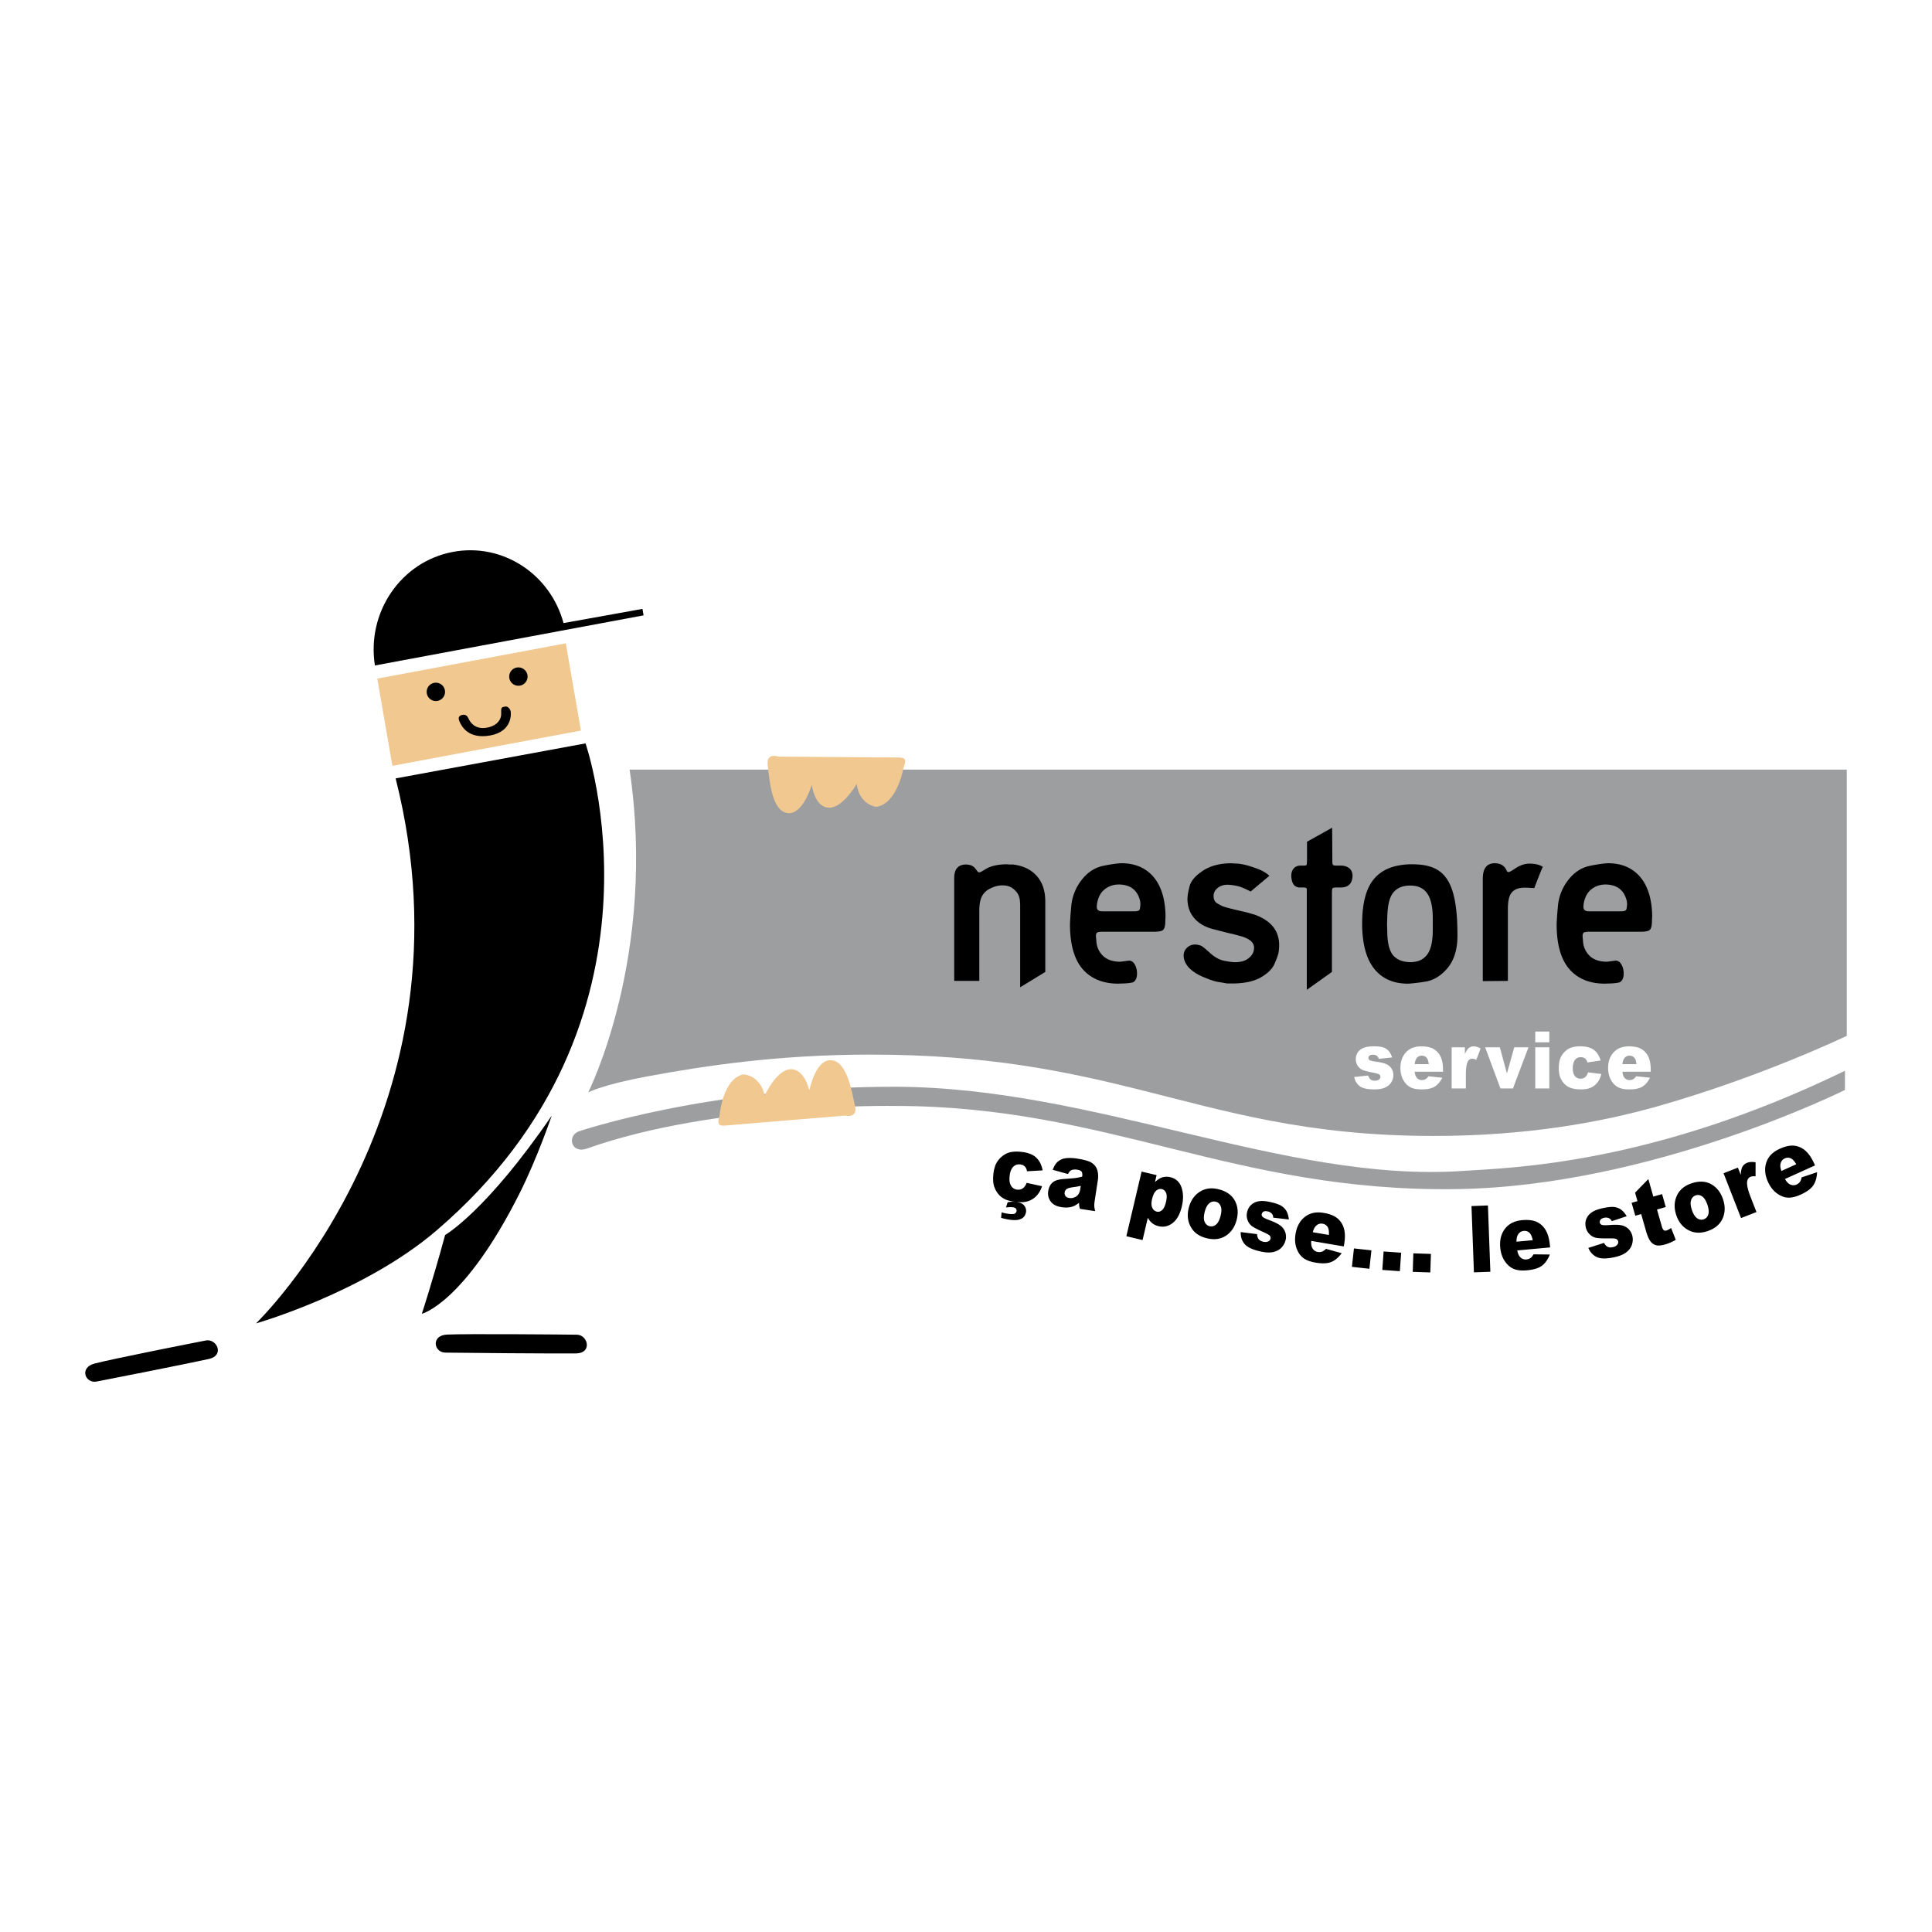
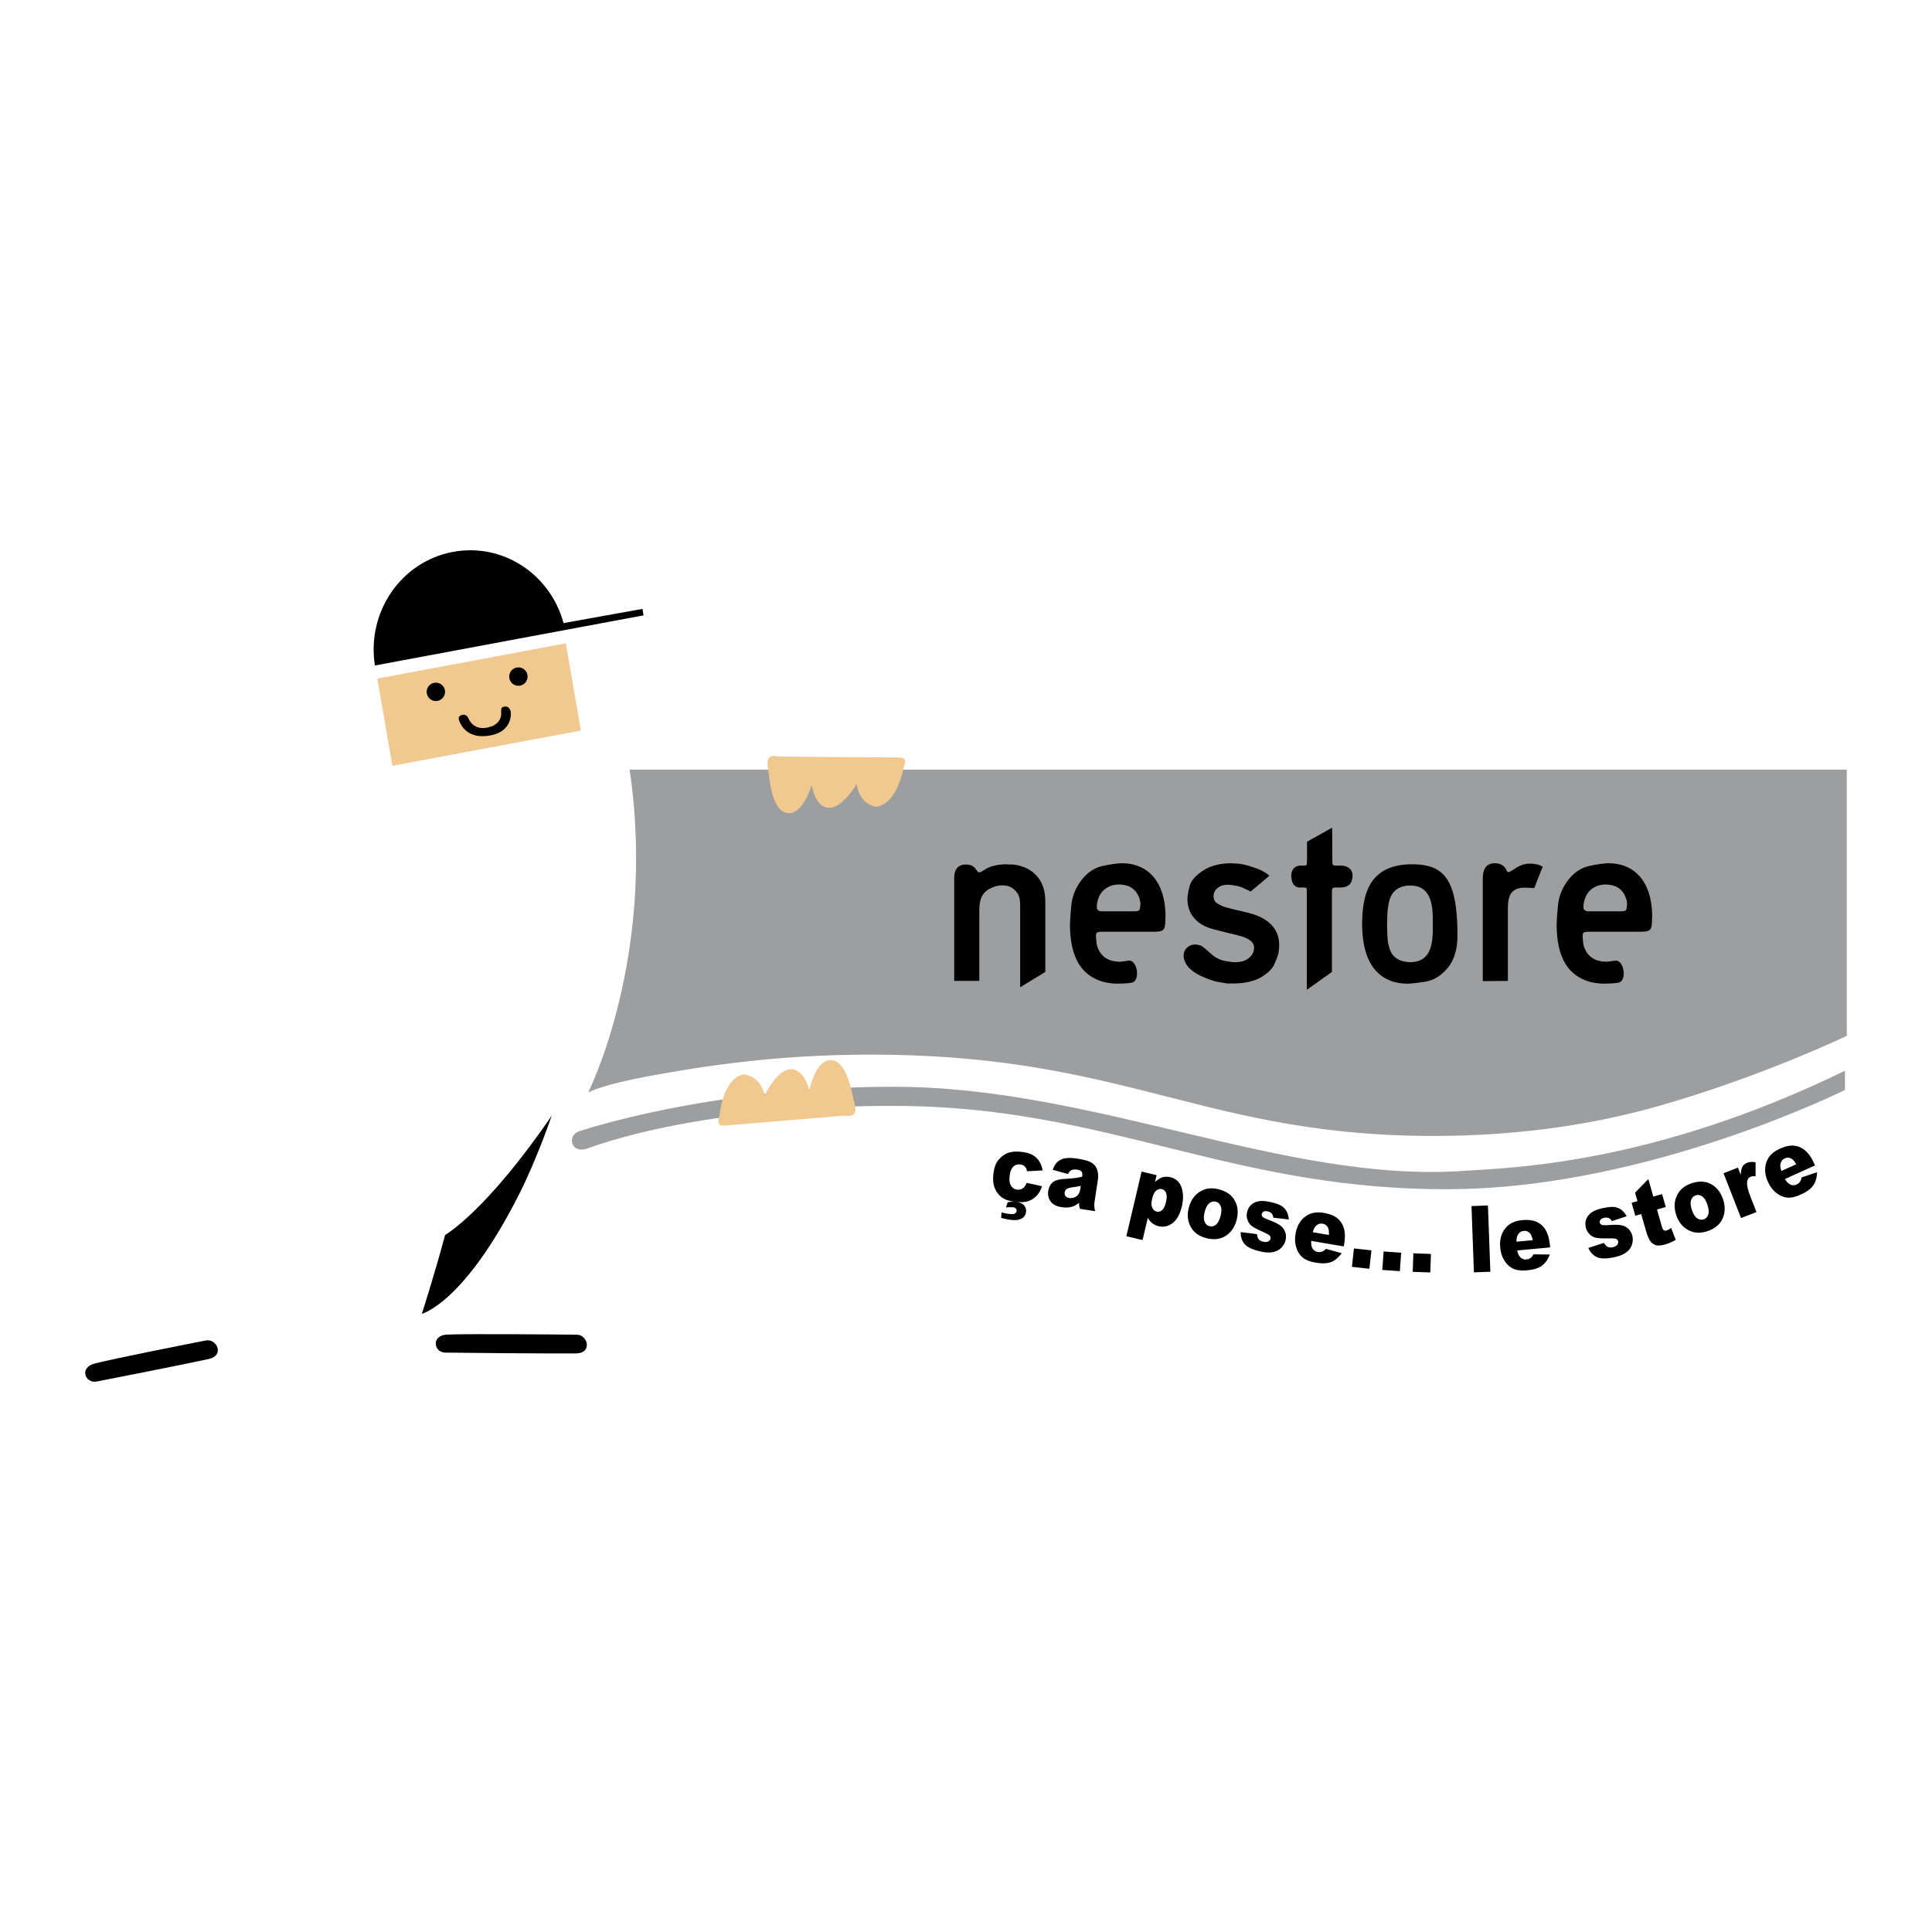
<svg xmlns="http://www.w3.org/2000/svg" width="2500" height="2500" viewBox="0 0 192.756 192.756">
  <g fill-rule="evenodd" clip-rule="evenodd">
    <path fill="#fff" d="M0 0h192.756v192.756H0V0z" />
    <path d="M184.252 103.348s-8.455 4.064-18.799 7.006c-5.875 1.672-13.359 2.98-22.4 2.98-12.654 0-20.623-2.434-29.453-4.639-7.287-1.816-15.158-3.477-26.731-3.477-9.151 0-16.443 1.096-22.234 2.164-4.518.836-5.949 1.605-5.949 1.605s6.881-13.598 4.129-32.203h121.437v26.564z" fill="#9c9ea0" />
    <path d="M55.047 111.309s-1.449 4.25-3.199 7.73c-5.534 11.012-9.761 12.037-9.761 12.037s1.098-3.346 2.323-7.861c.001 0 4.071-2.311 10.637-11.906z" />
-     <path d="M58.418 74.168s9.612 27.636-14.869 48.599c-7.26 6.219-18.007 9.268-18.007 9.268s22.271-21.395 13.93-54.373l18.946-3.494z" />
    <path fill="#f0c890" d="M56.451 64.185l-18.809 3.519 1.508 8.702 18.808-3.518-1.507-8.703z" />
    <path d="M56.223 62.166c-1.318-4.892-6.075-8.031-11.034-7.104-5.183.97-8.628 6.019-7.783 11.333l26.802-5-.108-.646-7.877 1.417zM48.765 72.561c.849-.208 1.277-.785 1.241-1.425-.037-.64.109-.583.401-.64.292-.058.51.291.546.495.037.204.167 1.988-2.042 2.386-2.262.407-2.882-1.019-3.028-1.309-.117-.232-.255-.612.183-.728.438-.116.584.146.693.378.109.232.584 1.193 2.006.843zM9.423 136.045c1.67-.445 10.043-2.102 11.119-2.307 1.076-.205 1.896 1.486.308 1.844-1.588.359-10.192 2.068-11.221 2.256-1.129.205-1.743-1.385-.206-1.793zM44.582 133.152c1.726-.094 11.885-.008 12.98.012 1.095.018 1.553 1.84-.075 1.867-1.628.027-12.025-.055-13.07-.08-1.146-.031-1.424-1.711.165-1.799z" />
    <path d="M184.072 106.83v1.914s-19.256 9.615-38.721 9.893c-22.338.32-34.678-8.297-56.059-8.297 0 0-17.871-.318-30.742 4.256-1.526.541-2.003-1.213-.851-1.703 0 0 13.077-4.467 31.487-4.467 19.998 0 38.933 9.58 56.697 8.402 4.912-.324 18.935-.637 38.189-9.998z" fill="#9c9ea0" />
    <path d="M77.65 75.486c.704 0 10.551.088 11.782.088.704 0 1.143 0 .704 1.055 0 0-.615 3.605-2.726 3.869 0 0-1.671-.176-1.935-2.286 0 0-1.406 2.461-2.813 2.374-1.407-.088-1.671-2.286-1.671-2.286s-.879 3.078-2.462 2.814c-1.582-.264-1.758-3.43-1.935-4.748-.176-1.319 1.056-.88 1.056-.88zM84.33 111.301c-.701.064-10.516.867-11.741.977-.702.064-1.139.105-.796-.986 0 0 .287-3.645 2.364-4.1 0 0 1.681.025 2.133 2.104 0 0 1.179-2.58 2.588-2.619 1.409-.039 1.871 2.125 1.871 2.125s.598-3.145 2.197-3.023c1.6.119 2.062 3.256 2.356 4.553.294 1.297-.972.969-.972.969z" fill="#f0c890" />
    <path d="M102.43 118.014l1.535.334c-.117.357-.285.66-.506.91a1.988 1.988 0 0 1-.803.553c-.316.121-.709.16-1.176.119-.453-.041-.826-.121-1.119-.242s-.537-.299-.734-.529-.344-.496-.441-.791c-.098-.297-.125-.682-.084-1.152.045-.494.154-.896.33-1.211.133-.23.303-.434.51-.605.207-.174.416-.299.625-.375.33-.119.744-.156 1.242-.111.695.062 1.213.248 1.553.561.338.312.561.744.662 1.295l-1.562.088c-.031-.207-.104-.369-.223-.484-.117-.115-.281-.182-.494-.201-.271-.023-.5.066-.686.27s-.297.525-.336.967c-.035.393.021.699.168.918a.78.78 0 0 0 .605.363c.215.02.4-.025.557-.137.156-.113.283-.29.377-.54zm-2.065 2.453l.17-.518c.256-.047.494-.061.713-.041.453.041.76.156.918.344.156.188.227.4.205.637a1.004 1.004 0 0 1-.156.432c-.092.145-.242.254-.455.328-.211.076-.484.098-.818.066a5.782 5.782 0 0 1-1.061-.211l.049-.549c.27.084.561.141.875.168.227.02.385 0 .473-.061a.342.342 0 0 0 .148-.258.305.305 0 0 0-.082-.232c-.062-.068-.162-.109-.303-.123a3.7 3.7 0 0 0-.676.018zM107.783 118.604a1.356 1.356 0 0 1-.182.539.86.86 0 0 1-.389.312.963.963 0 0 1-.533.07c-.176-.027-.301-.094-.375-.197a.495.495 0 0 1-.08-.373.492.492 0 0 1 .188-.316c.102-.084.328-.148.676-.197.254-.031.5-.074.74-.131l-.045.293zm-.906-1.848c.146-.074.354-.092.621-.051.209.031.348.1.418.201.068.102.086.264.053.486a5.144 5.144 0 0 1-.609.129c-.189.029-.6.064-1.229.109-.529.035-.904.154-1.129.359s-.363.486-.42.848c-.059.387.023.73.244 1.033.223.303.586.494 1.094.57.383.061.727.045 1.033-.043.225-.066.461-.199.711-.396-.004.141 0 .242.01.311.012.066.035.164.076.295l1.52.232a2.651 2.651 0 0 1-.094-.51c-.006-.131.01-.309.043-.533l.32-2.098a2.319 2.319 0 0 0-.01-.723 1.354 1.354 0 0 0-.242-.619 1.468 1.468 0 0 0-.68-.496c-.285-.105-.672-.195-1.158-.27-.305-.047-.59-.064-.859-.055s-.484.051-.648.119c-.225.098-.406.225-.543.381s-.26.383-.365.678l1.521.42c.099-.194.205-.319.322-.377zM115.357 118.789c.178-.146.367-.197.566-.15.191.045.328.172.416.381.086.209.086.502-.004.883-.096.412-.229.689-.395.832-.166.145-.34.193-.521.15-.211-.051-.363-.18-.459-.393s-.102-.504-.014-.875c.097-.404.234-.679.411-.828zm-1.363 4.932l.525-2.227c.113.221.262.402.443.545.18.143.393.242.635.299.506.119.973.014 1.4-.318.43-.332.734-.889.918-1.666.166-.705.154-1.334-.037-1.885s-.564-.891-1.119-1.021a1.52 1.52 0 0 0-.82.025c-.197.062-.432.215-.705.457l.16-.688-1.496-.354-1.521 6.449 1.617.384zM120.654 120.051a.711.711 0 0 1 .656-.154c.221.057.379.201.477.438.098.234.096.557-.008.961-.111.434-.266.73-.465.889-.197.158-.412.209-.641.15s-.393-.207-.49-.443c-.1-.238-.096-.566.01-.982.106-.412.26-.697.461-.859zm-1.763 2.498c.314.486.805.812 1.473.982.748.191 1.393.113 1.932-.236.541-.35.904-.885 1.086-1.6.164-.639.129-1.219-.102-1.742-.287-.65-.846-1.08-1.678-1.293-.729-.186-1.365-.104-1.91.25-.543.352-.906.883-1.088 1.594-.194.764-.1 1.445.287 2.045zM123.787 122.924l1.627.205c.018.225.074.395.17.512.098.117.242.197.438.244.213.047.391.035.531-.041a.362.362 0 0 0 .205-.256c.029-.129-.008-.242-.111-.342-.078-.07-.295-.184-.65-.344-.529-.236-.891-.426-1.086-.568a1.273 1.273 0 0 1-.436-.594 1.342 1.342 0 0 1-.051-.805c.072-.309.213-.557.424-.742.213-.188.471-.303.775-.348.307-.047.695-.016 1.168.094.496.115.852.242 1.07.381.217.141.385.318.502.533s.193.486.225.814l-1.557-.18a.65.65 0 0 0-.121-.377.746.746 0 0 0-.42-.244c-.182-.043-.322-.037-.42.016a.357.357 0 0 0-.184.234c-.027.115.008.213.1.297.09.084.305.188.646.316.516.189.889.375 1.121.555a1.377 1.377 0 0 1 .51 1.437 1.61 1.61 0 0 1-.4.74c-.203.223-.479.373-.826.453-.346.08-.791.059-1.33-.066-.758-.176-1.271-.422-1.539-.74-.268-.319-.395-.713-.381-1.184zM130.977 122.939c.074-.279.174-.482.297-.609.195-.205.42-.285.676-.24a.702.702 0 0 1 .504.32c.113.176.154.443.127.801l-1.604-.272zm3.128 1.211c.107-.623.102-1.145-.016-1.564s-.33-.762-.645-1.025c-.314-.266-.775-.449-1.381-.551-.744-.127-1.367.004-1.865.391-.5.387-.812.951-.938 1.691-.09.521-.061.992.084 1.414.146.422.363.748.654.979.289.232.715.395 1.271.488.645.109 1.156.09 1.535-.059.379-.15.73-.445 1.057-.883l-1.57-.434a1.165 1.165 0 0 1-.332.254.854.854 0 0 1-.477.059.75.75 0 0 1-.561-.414c-.086-.162-.119-.393-.098-.691l3.244.551.038-.206zM135.084 124.555l1.744.193-.203 1.838-1.744-.193.203-1.838zM138.045 124.859l1.75.123-.131 1.844-1.752-.125.133-1.842zM141.01 125.045l1.754.059-.063 1.847-1.752-.058.061-1.848zM146.811 120.33l1.64-.06.242 6.613-1.64.06-.242-6.613zM151.299 123.883c.002-.289.045-.512.131-.666.135-.248.334-.383.592-.406a.695.695 0 0 1 .568.182c.154.141.264.389.33.742l-1.621.148zm3.336.365c-.057-.629-.197-1.131-.416-1.508a2.015 2.015 0 0 0-.889-.826c-.371-.174-.863-.232-1.475-.178-.752.07-1.32.355-1.703.857-.385.504-.541 1.129-.473 1.877.049.525.197.975.445 1.344s.543.629.885.779c.34.148.791.197 1.354.145.65-.059 1.141-.209 1.469-.451.328-.244.594-.617.795-1.123l-1.629-.018c-.09.156-.174.266-.256.332a.861.861 0 0 1-.445.178.742.742 0 0 1-.648-.256c-.125-.135-.215-.35-.273-.643l3.279-.303-.02-.206zM158.469 124.504l1.561-.5c.111.197.236.326.373.393s.303.078.498.037c.215-.047.369-.133.463-.262a.358.358 0 0 0 .08-.316c-.027-.131-.109-.217-.246-.264-.098-.031-.344-.043-.734-.039-.578.01-.986-.01-1.223-.057s-.451-.166-.646-.355a1.35 1.35 0 0 1-.385-.709c-.064-.309-.041-.594.072-.852s.299-.473.557-.643.625-.305 1.098-.406c.498-.104.875-.139 1.131-.104.258.033.484.125.682.27.195.146.379.361.547.645l-1.488.494a.632.632 0 0 0-.27-.291.76.76 0 0 0-.482-.047c-.184.039-.309.104-.373.193a.341.341 0 0 0-.068.289.294.294 0 0 0 .215.229c.115.037.355.041.719.014.549-.045.965-.035 1.25.031.287.066.523.197.707.393s.305.428.361.697c.059.271.041.551-.051.84-.092.287-.277.539-.559.758s-.691.385-1.234.5c-.762.16-1.33.152-1.707-.023s-.663-.483-.848-.915zM164.453 117.637l.498 1.748.875-.25.367 1.291-.873.25.469 1.643c.057.197.111.322.164.377.08.084.184.107.312.072a1.67 1.67 0 0 0 .461-.254l.465 1.186a4.844 4.844 0 0 1-1.053.457c-.395.111-.699.139-.918.078a1.052 1.052 0 0 1-.559-.398c-.158-.205-.307-.566-.455-1.082l-.465-1.627-.586.166-.369-1.291.586-.166-.24-.844 1.321-1.356zM168.719 119.746a.71.71 0 0 1 .467-.486c.215-.072.428-.037.639.107.209.145.381.414.516.811.143.424.174.758.094.998s-.23.398-.455.475a.709.709 0 0 1-.654-.105c-.213-.145-.387-.422-.525-.828-.137-.402-.162-.726-.082-.972zm-.119 3.057c.527.234 1.117.242 1.77.023.732-.248 1.229-.664 1.492-1.252s.277-1.232.041-1.934c-.211-.623-.557-1.092-1.035-1.406-.592-.389-1.297-.445-2.111-.17-.711.24-1.201.656-1.465 1.248-.266.592-.281 1.234-.047 1.93.251.746.704 1.268 1.355 1.561zM171.959 117.055l1.432-.561.285.729c.014-.371.07-.645.17-.822a.897.897 0 0 1 .473-.391c.227-.088.504-.104.836-.049l-.002 1.4c-.213-.016-.371-.002-.475.039-.203.078-.322.232-.359.461-.057.322.057.844.338 1.561l.586 1.504-1.539.6-1.745-4.471zM177.729 116.828c-.094-.273-.125-.496-.094-.67.047-.279.188-.471.426-.578a.7.7 0 0 1 .596-.016c.191.084.377.281.555.594l-1.483.67zm3.271-.744c-.26-.576-.557-1.006-.887-1.289-.332-.283-.701-.447-1.109-.49s-.893.062-1.451.316c-.689.311-1.133.766-1.33 1.367-.197.6-.143 1.242.168 1.926.219.482.506.857.861 1.125s.719.418 1.088.447c.371.029.814-.072 1.33-.307.594-.27 1.008-.572 1.238-.908s.359-.775.383-1.32l-1.545.518a1.142 1.142 0 0 1-.133.396.847.847 0 0 1-.363.314.74.74 0 0 1-.695-.031c-.162-.086-.318-.26-.469-.518l3-1.357-.086-.189zM96.349 86.251c.381 0 .678.106.891.319l.234.297c.062.106.127.149.211.17a.677.677 0 0 0 .213-.064l.361-.212c.254-.17.551-.297.891-.382.34-.085.701-.128 1.105-.149.148 0 .275 0 .424.021h.383c1.039.128 1.824.51 2.398 1.168.553.637.828 1.465.828 2.526v7.027l-2.506 1.529v-8.216l-.021-.382c-.041-.467-.211-.828-.551-1.125-.297-.297-.701-.445-1.211-.445-.359 0-.742.085-1.168.297a1.78 1.78 0 0 0-.869.807c-.17.34-.256.807-.256 1.444v6.985h-2.505V87.61c.001-.891.383-1.337 1.148-1.359zM113.779 90.201c-.021.318-.043.51-.107.594-.084.085-.232.127-.467.127h-3.227c-.383 0-.551-.148-.551-.446v-.127c.02-.063.02-.127.02-.191l.043-.191c.127-.552.361-.956.744-1.253.402-.318.869-.467 1.422-.467 1.146.021 1.846.573 2.102 1.678l.021.276zM110 92.96h5.117c.51 0 .805-.063.934-.191.148-.148.213-.446.213-.934l.021-.424c-.021-1.657-.404-2.952-1.168-3.886-.787-.934-1.867-1.401-3.248-1.401-.447.021-1.062.106-1.869.275-.828.191-1.529.658-2.123 1.444a4.898 4.898 0 0 0-.998 2.568c-.084.935-.127 1.571-.127 1.932.021 1.911.424 3.354 1.252 4.331.85.977 2.039 1.465 3.566 1.465.318-.021.828 0 1.359-.105.871-.17.553-2.315-.34-2.187-.34.042-.742.106-.912.106-.658-.022-1.189-.191-1.594-.552a2.199 2.199 0 0 1-.699-1.508l-.043-.488c0-.212.043-.318.127-.361.108-.062.276-.084.532-.084zM119.998 94.468c.107.064.385.297.83.701.445.382.891.616 1.379.701.467.085.785.127.998.127.596 0 1.062-.127 1.4-.425.34-.275.512-.615.512-1.019 0-.509-.426-.892-1.295-1.146l-.871-.233-.318-.064-.658-.17-.828-.212c-.871-.212-1.529-.573-1.996-1.125-.445-.51-.658-1.125-.68-1.869 0-.318.064-.743.213-1.295.127-.552.572-1.062 1.336-1.571.744-.488 1.658-.722 2.762-.743l.742.042c.447.042.977.17 1.635.404.639.212 1.125.467 1.486.807l-1.867 1.571s-.766-.403-1.168-.509a5.242 5.242 0 0 0-1.104-.17c-.426 0-.766.106-1.041.34-.256.212-.383.467-.383.786 0 .297.084.509.256.658.17.127.381.233.637.36.232.085.615.191 1.146.319l1.357.319.723.212c1.613.595 2.42 1.592 2.42 3.036 0 .233-.02.467-.062.743-.043.233-.17.594-.404 1.125-.211.488-.658.936-1.381 1.359-.699.383-1.57.572-2.633.594h-.721c-.213-.041-.488-.084-.85-.148-.318-.041-.785-.191-1.443-.467-.637-.254-1.125-.572-1.508-.955-.34-.383-.51-.765-.529-1.168 0-.339.105-.616.34-.828.211-.212.486-.318.826-.318.129 0 .256.021.383.063a.67.67 0 0 1 .359.168zM130.361 86.294c.02-.042.02-.169.041-.424v-1.89l2.506-1.401.021 3.375c0 .17.021.276.062.34.043.042.148.064.318.064h.426c.359 0 .637.085.869.255.213.17.318.403.34.7 0 .807-.381 1.21-1.146 1.231h-.424c-.234 0-.361.021-.424.085-.043.042-.064.191-.064.488v7.855l-2.506 1.783V88.671c-.043-.085-.148-.127-.34-.127h-.34a.766.766 0 0 1-.637-.297c-.146-.212-.213-.488-.232-.849 0-.297.064-.531.232-.743.17-.191.383-.275.637-.297h.426c.128 0 .192-.022.235-.064zM138.406 92.854l-.021-.637.021-.595c.021-1.189.191-2.017.553-2.505.381-.509.955-.764 1.719-.764.785 0 1.338.255 1.699.764.381.531.572 1.359.572 2.505v1.146c0 1.168-.191 1.996-.572 2.484-.383.51-.936.743-1.699.743-.764-.021-1.338-.255-1.719-.722-.383-.508-.553-1.315-.553-2.419zm1.209-6.518c-1.252.212-2.186.786-2.801 1.72-.617.956-.914 2.336-.914 4.162.021 1.953.404 3.418 1.189 4.415.807 1.02 1.932 1.508 3.398 1.508.402-.021.996-.084 1.783-.211.805-.15 1.527-.596 2.164-1.359.658-.807.977-1.869.977-3.228 0-5.626-1.338-7.112-4.521-7.112a6.661 6.661 0 0 0-1.275.105zM149.107 86.125c.51 0 .869.169 1.104.53l.084.148.043.106c.043.064.105.085.191.106l.234-.106.275-.17c.531-.382 1.039-.573 1.549-.573.574 0 1.02.106 1.338.319 0 0-.043.021-.85 2.123l-.68-.043h-.275c-.594 0-1.018.149-1.295.489-.256.297-.383.828-.383 1.613v7.198l-2.504.021V87.674c.001-1.019.382-1.528 1.169-1.549zM162.334 90.201c-.021.318-.045.51-.107.594-.086.085-.232.127-.467.127h-3.227c-.383 0-.553-.148-.553-.446v-.127c.021-.063.021-.127.021-.191l.043-.191c.127-.552.359-.956.742-1.253.404-.318.871-.467 1.422-.467 1.146.021 1.85.573 2.104 1.678l.022.276zm-3.781 2.759h5.117c.51 0 .809-.063.936-.191.148-.148.211-.446.211-.934l.021-.424c-.021-1.657-.404-2.952-1.168-3.886-.785-.934-1.867-1.401-3.248-1.401-.445.021-1.061.106-1.869.275-.826.191-1.527.658-2.123 1.444a4.879 4.879 0 0 0-.996 2.568c-.086.935-.127 1.571-.127 1.932.02 1.911.424 3.354 1.252 4.331.85.977 2.037 1.465 3.566 1.465.318-.021.828 0 1.359-.105.871-.17.551-2.315-.34-2.187-.34.042-.742.106-.914.106-.658-.022-1.188-.191-1.592-.552a2.2 2.2 0 0 1-.701-1.508l-.041-.488c0-.212.041-.318.127-.361.108-.062.276-.084.53-.084z" />
-     <path d="M135.113 107.451l1.393-.145c.059.184.141.316.242.396.104.08.242.119.416.119.188 0 .334-.045.436-.135a.31.31 0 0 0 .125-.25.29.29 0 0 0-.156-.262c-.078-.045-.279-.098-.607-.162-.488-.096-.828-.184-1.018-.264-.191-.082-.35-.219-.48-.412s-.195-.414-.195-.66c0-.271.07-.504.211-.699s.334-.342.582-.439c.246-.096.576-.145.992-.145.438 0 .76.039.971.113.207.076.383.191.521.35.141.158.256.373.346.643l-1.332.145a.52.52 0 0 0-.174-.289.646.646 0 0 0-.4-.125c-.16 0-.275.031-.35.096a.293.293 0 0 0-.109.229c0 .1.049.176.141.227.09.051.291.098.602.139.467.059.814.143 1.045.248.227.105.402.256.521.451.121.195.18.41.18.645 0 .236-.062.469-.191.691-.127.225-.328.402-.605.535-.273.133-.648.199-1.125.199-.668 0-1.146-.107-1.432-.322s-.472-.522-.55-.917zM141.146 106.17c.023-.244.078-.426.164-.551a.623.623 0 0 1 .539-.295c.195 0 .354.064.473.195.121.131.195.348.225.65h-1.401v.001zm2.825.576c0-.539-.08-.977-.238-1.314a1.718 1.718 0 0 0-.693-.771c-.305-.176-.721-.266-1.246-.266-.65 0-1.158.199-1.525.596-.367.398-.549.918-.549 1.559 0 .453.092.846.273 1.18.186.334.416.576.695.73s.664.23 1.15.23c.561 0 .992-.092 1.293-.271.299-.182.555-.479.768-.895l-1.383-.145a1.07 1.07 0 0 1-.248.264.757.757 0 0 1-.4.117.657.657 0 0 1-.541-.268c-.096-.125-.158-.314-.184-.568h2.828v-.178zM144.834 104.488h1.318v.676c.127-.293.256-.494.391-.604a.76.76 0 0 1 .5-.166c.207 0 .434.072.682.217l-.438 1.129c-.166-.078-.295-.117-.391-.117a.478.478 0 0 0-.432.256c-.145.238-.215.686-.215 1.344v1.373h-1.416v-4.108h.001zM148.174 104.488h1.465l.707 2.604.734-2.604h1.418l-1.553 4.108h-1.246l-1.525-4.108zM153.172 102.918h1.404v1.074h-1.404v-1.074zm0 1.57h1.404v4.107h-1.404v-4.107zM158.434 106.986l1.33.164c-.07.314-.193.586-.361.814s-.383.406-.645.533-.594.191-.996.191c-.391 0-.715-.041-.975-.123-.26-.08-.482-.211-.668-.393s-.332-.396-.438-.641c-.107-.244-.158-.568-.158-.975 0-.422.062-.773.189-1.055.096-.205.225-.391.389-.555s.332-.285.504-.365c.275-.125.625-.189 1.055-.189.598 0 1.055.121 1.369.361.312.24.535.592.664 1.053l-1.322.197a.675.675 0 0 0-.229-.395.682.682 0 0 0-.441-.133.689.689 0 0 0-.57.279c-.143.186-.215.467-.215.842 0 .336.072.59.217.766a.68.68 0 0 0 .547.26.708.708 0 0 0 .471-.156c.126-.103.22-.263.283-.48zM161.871 106.17c.023-.244.076-.426.164-.551a.623.623 0 0 1 .539-.295c.195 0 .354.064.473.195.121.131.195.348.223.65h-1.399v.001zm2.824.576c0-.539-.08-.977-.238-1.314a1.711 1.711 0 0 0-.695-.771c-.303-.176-.719-.266-1.246-.266-.648 0-1.156.199-1.523.596-.367.398-.551.918-.551 1.559 0 .453.092.846.275 1.18s.416.576.695.73c.281.154.662.23 1.15.23.561 0 .992-.092 1.291-.271.301-.182.559-.479.77-.895l-1.383-.145a1.07 1.07 0 0 1-.248.264.757.757 0 0 1-.4.117.654.654 0 0 1-.541-.268c-.096-.125-.158-.314-.184-.568h2.828v-.178z" fill="#fff" />
    <path d="M42.571 69.028a.915.915 0 1 1 1.83 0 .915.915 0 0 1-1.83 0zM50.805 67.502a.915.915 0 1 1 1.83 0 .915.915 0 0 1-1.83 0z" />
  </g>
</svg>